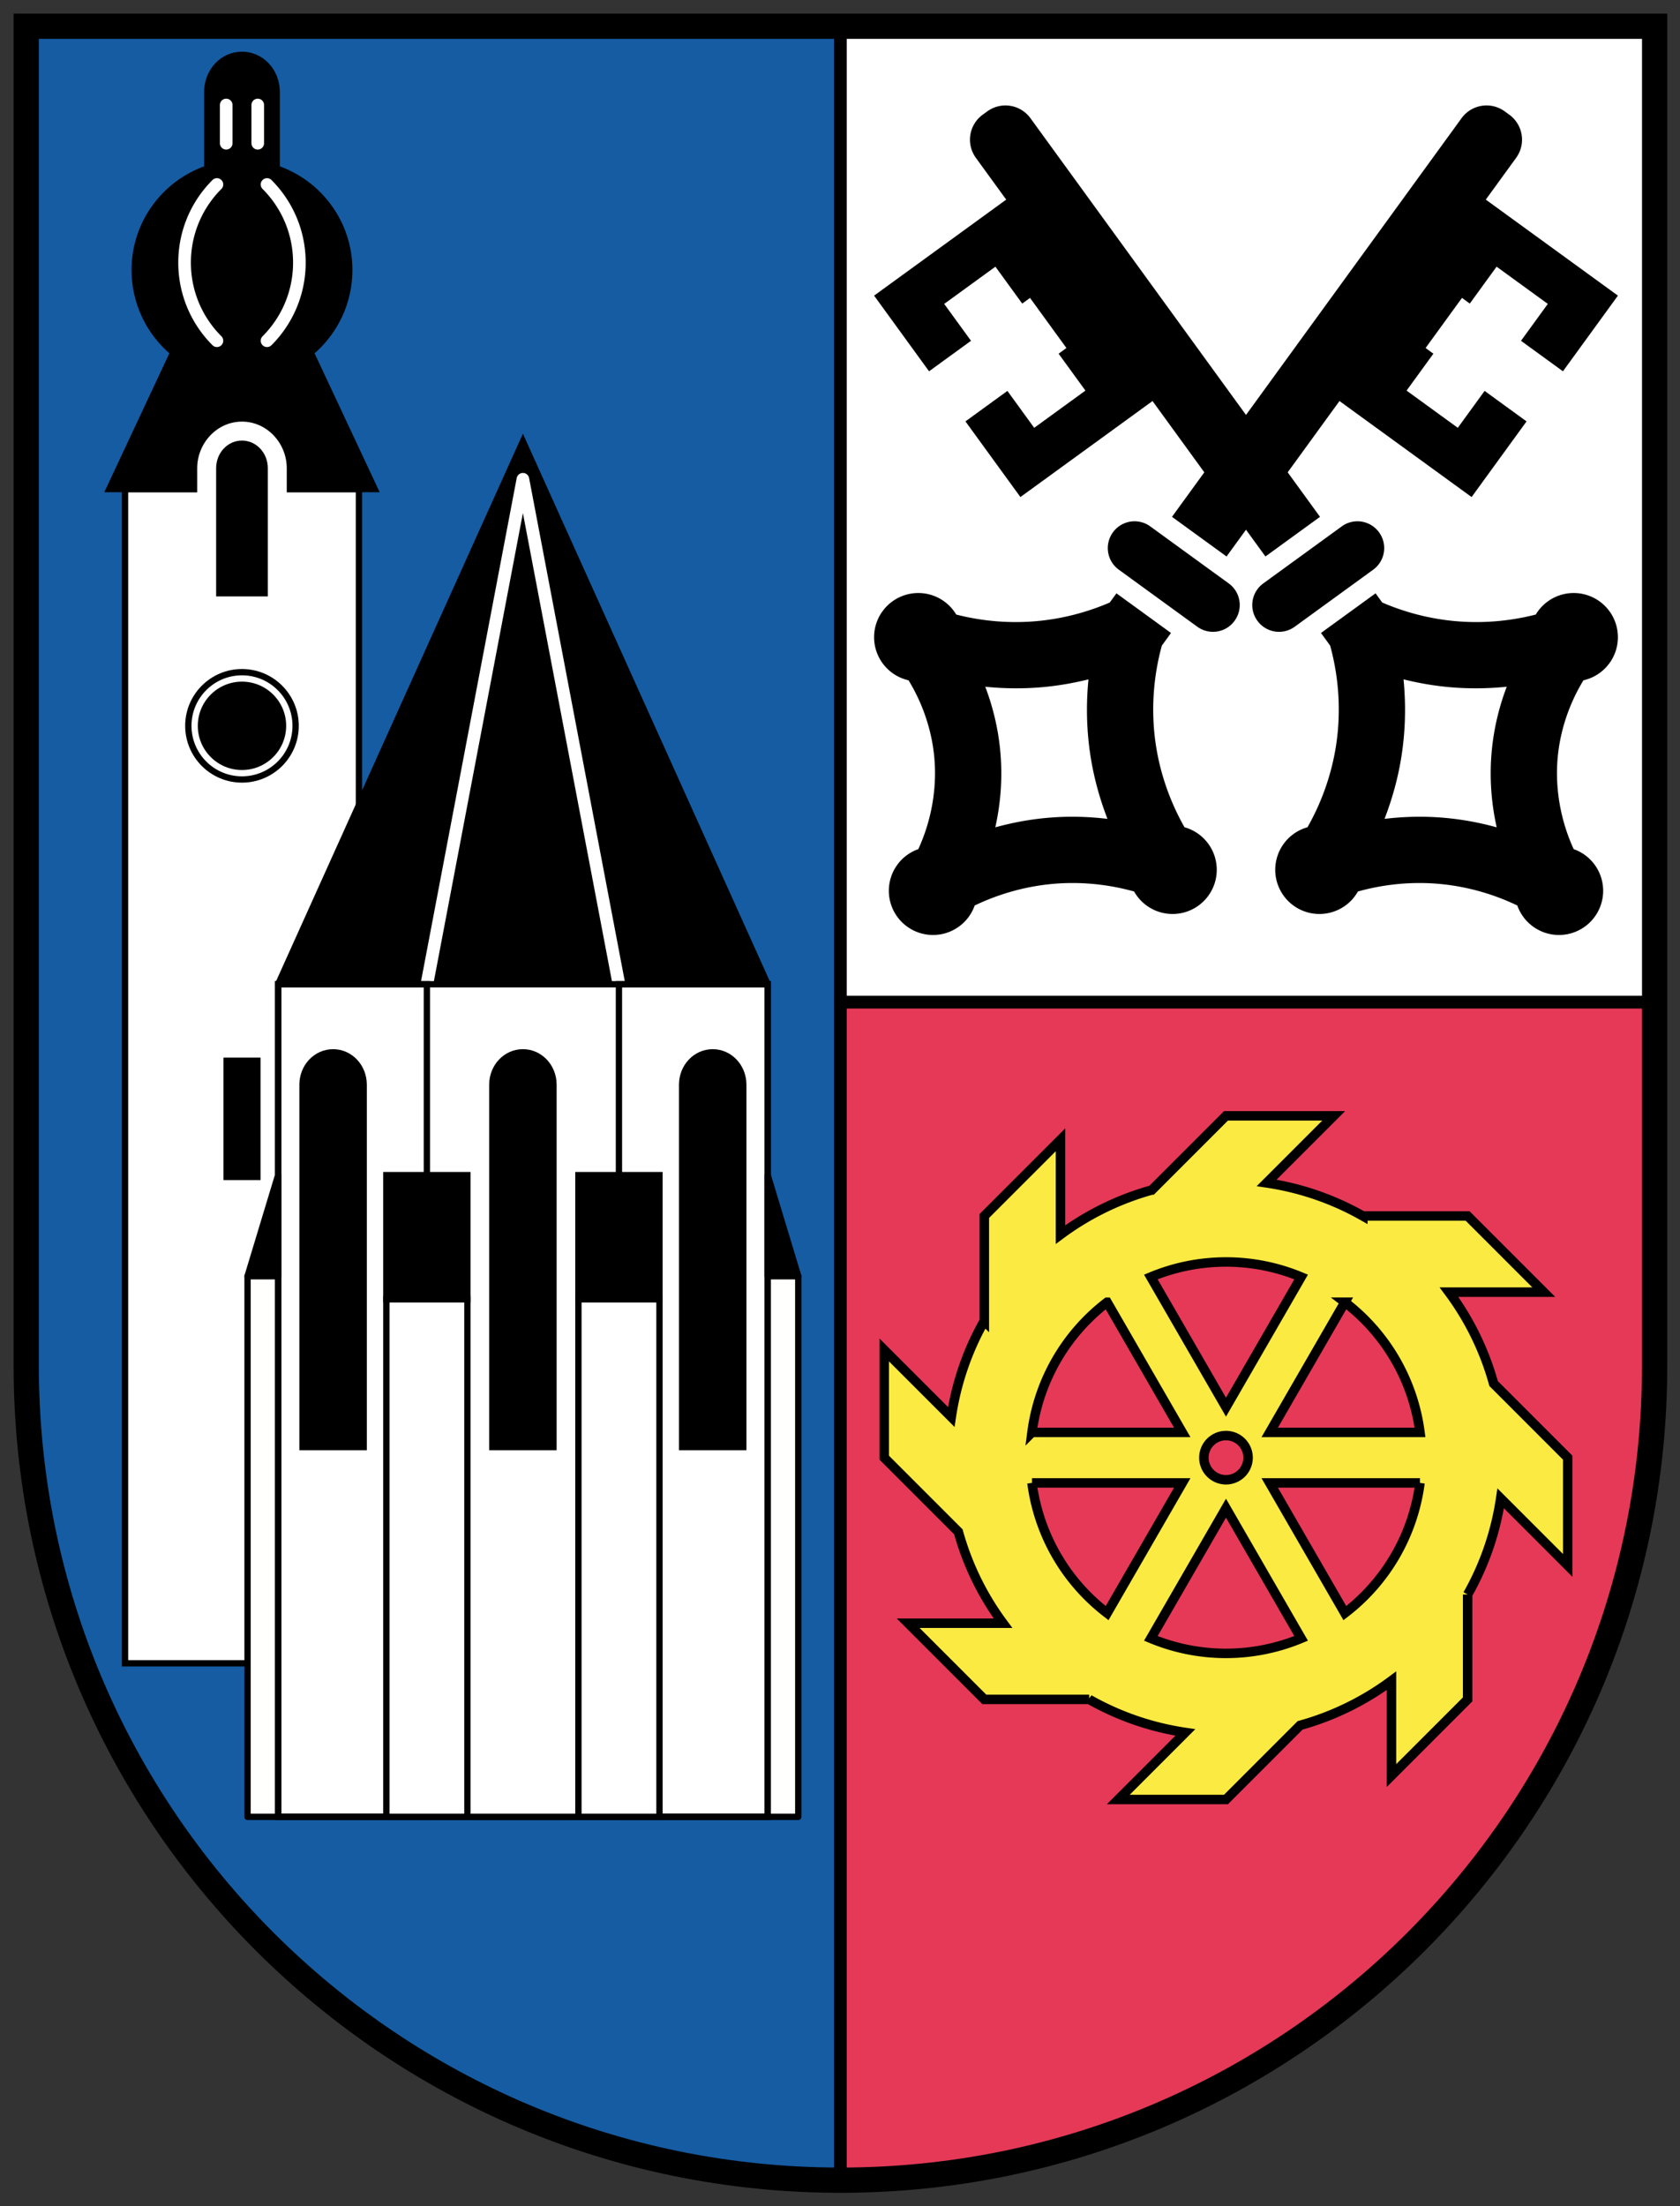
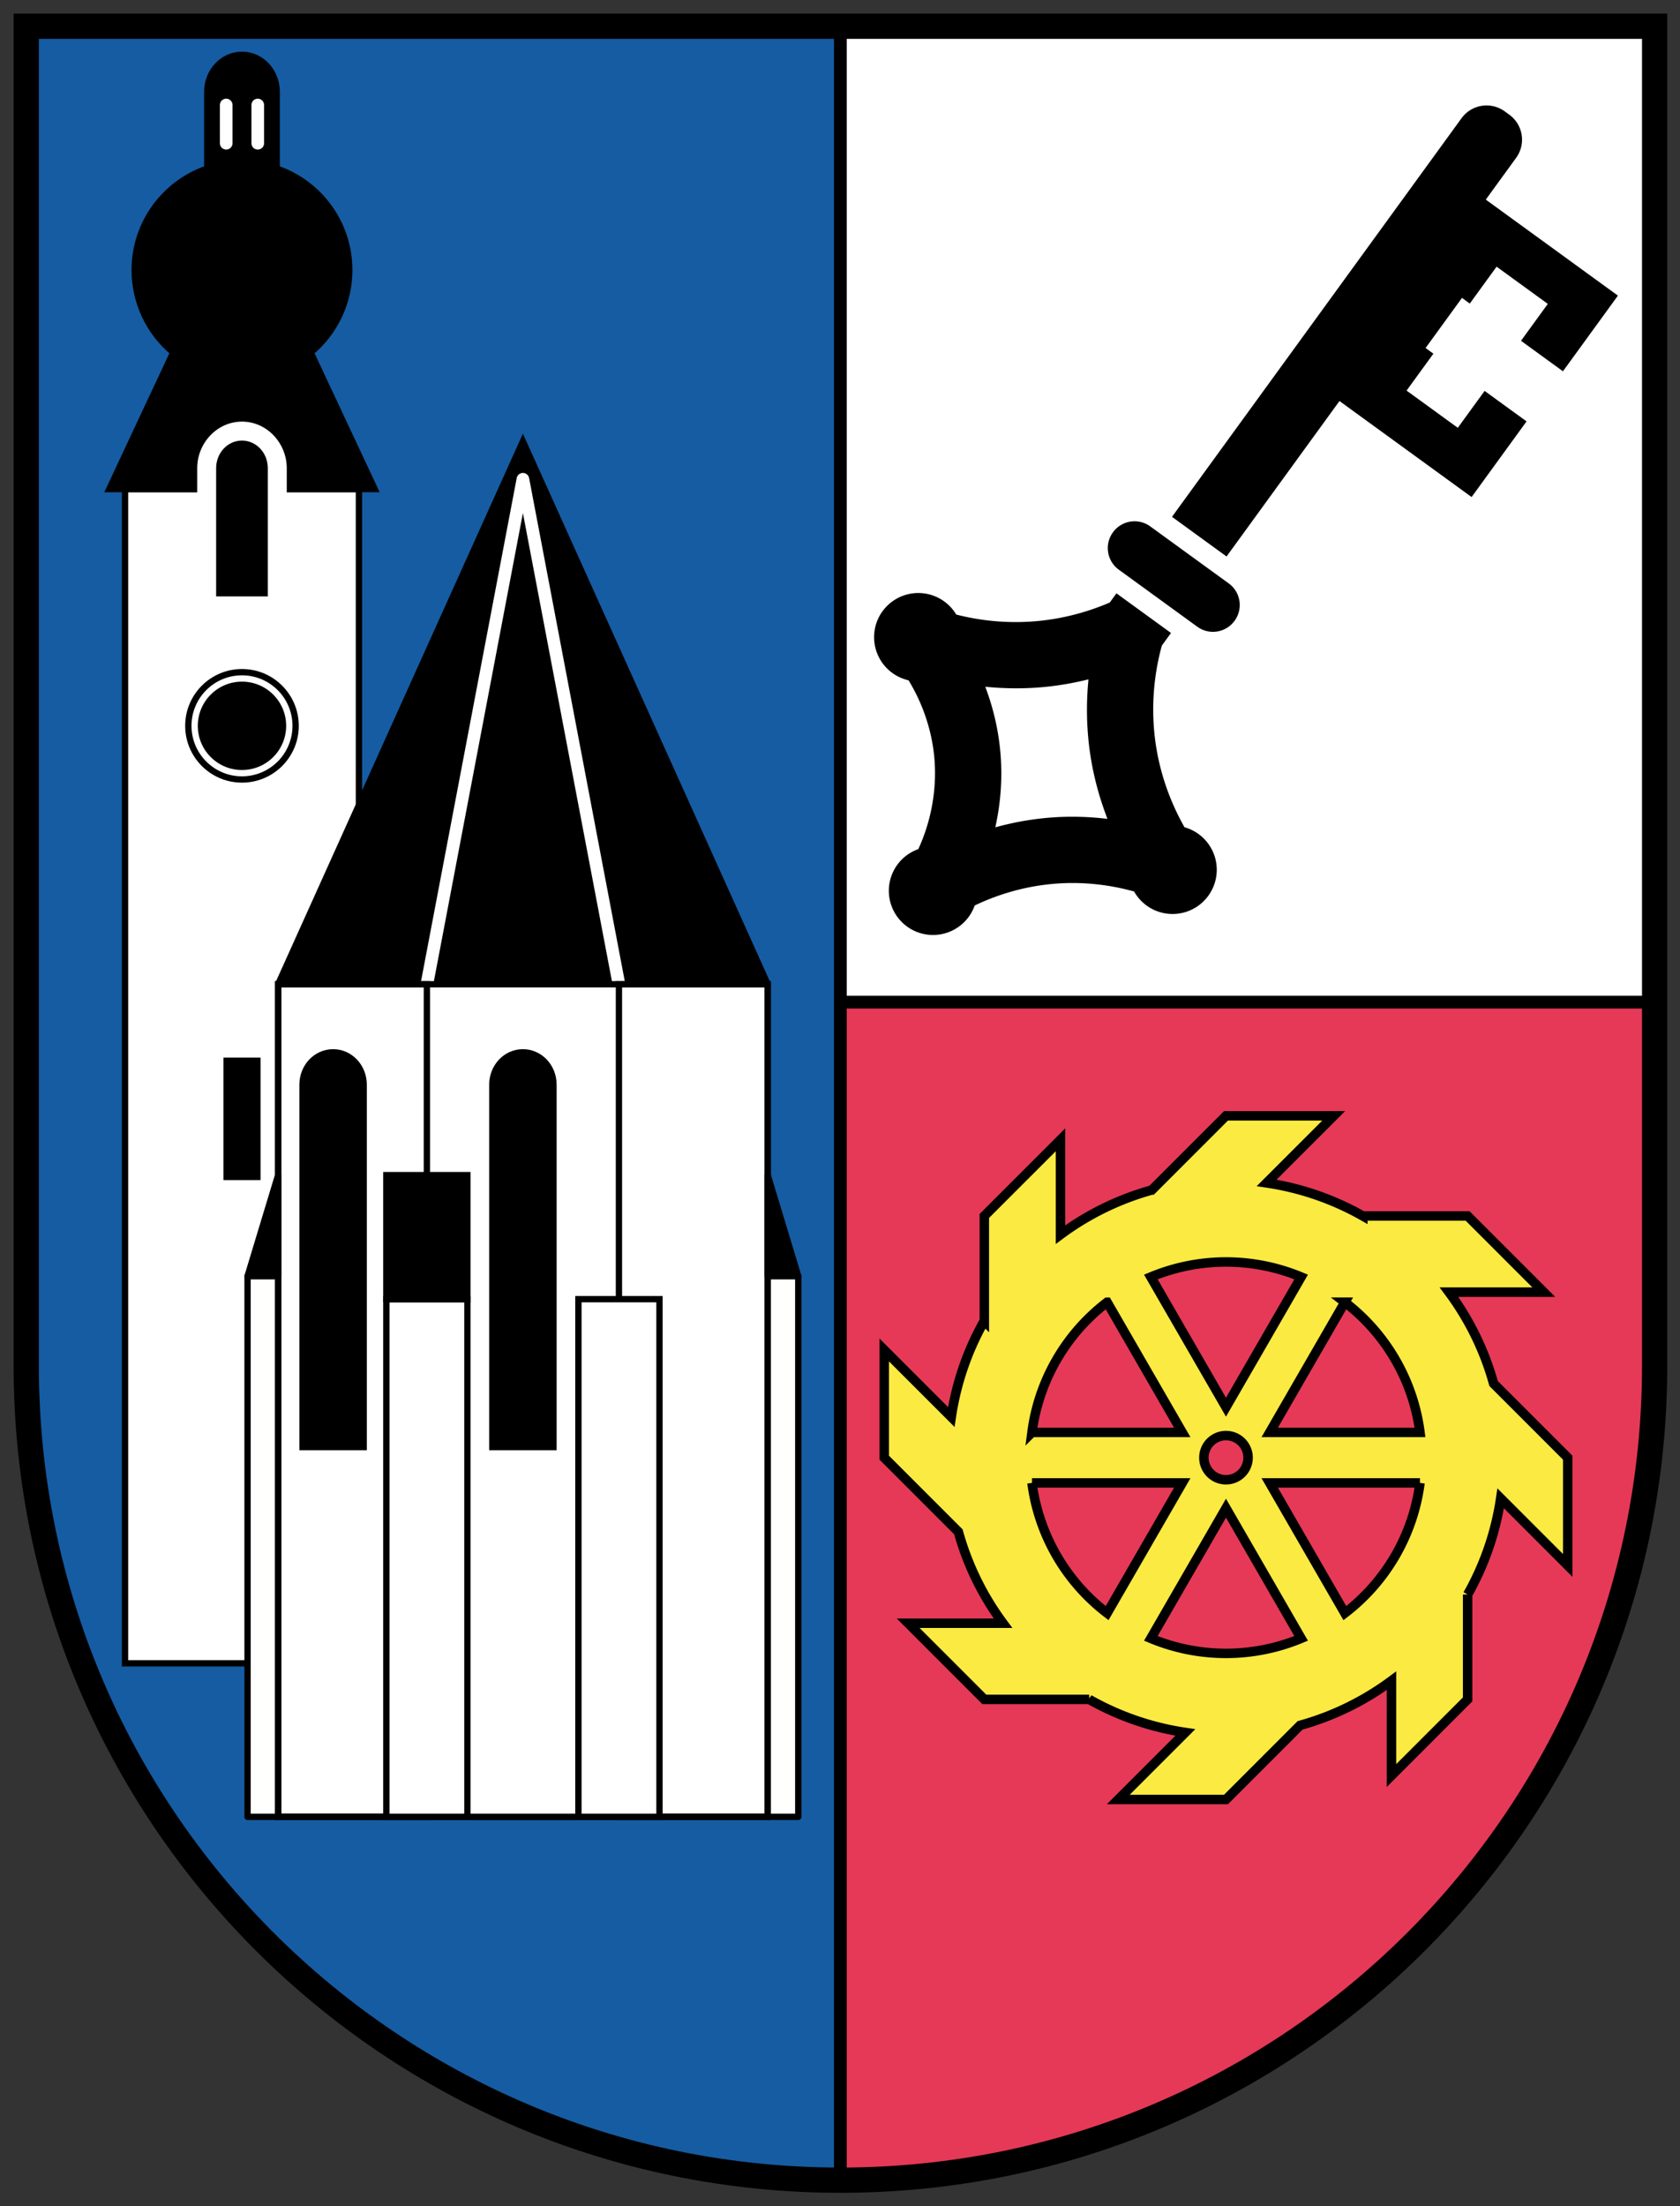
<svg xmlns="http://www.w3.org/2000/svg" xmlns:ns1="http://sodipodi.sourceforge.net/DTD/sodipodi-0.dtd" xmlns:ns2="http://www.inkscape.org/namespaces/inkscape" version="1.1" id="svg833" width="617" height="810" viewBox="0 0 617 810" ns1:docname="AUT_Tschagguns_COA.svg" ns2:version="1.0.1 (3bc2e813f5, 2020-09-07)">
  <rect x="0" y="0" width="617" height="810" fill="#333333" stroke="none" />
  <defs id="defs837">
    <ns2:path-effect effect="spiro" id="path-effect2062" is_visible="true" lpeversion="1" />
    <ns2:path-effect effect="spiro" id="path-effect2060" is_visible="true" lpeversion="1" />
    <ns2:path-effect effect="spiro" id="path-effect2058" is_visible="true" lpeversion="1" />
    <ns2:path-effect effect="spiro" id="path-effect2056" is_visible="true" lpeversion="1" />
    <ns2:path-effect effect="spiro" id="path-effect2038" is_visible="true" lpeversion="1" />
    <ns2:path-effect effect="spiro" id="path-effect2036" is_visible="true" lpeversion="1" />
    <ns2:path-effect effect="spiro" id="path-effect2034" is_visible="true" lpeversion="1" />
    <ns2:path-effect effect="spiro" id="path-effect2032" is_visible="true" lpeversion="1" />
    <ns2:path-effect effect="spiro" id="path-effect2014" is_visible="true" lpeversion="1" />
    <ns2:path-effect effect="spiro" id="path-effect2012" is_visible="true" lpeversion="1" />
    <ns2:path-effect effect="spiro" id="path-effect2010" is_visible="true" lpeversion="1" />
    <ns2:path-effect effect="spiro" id="path-effect2008" is_visible="true" lpeversion="1" />
    <ns2:path-effect effect="spiro" id="path-effect1990" is_visible="true" lpeversion="1" />
    <ns2:path-effect effect="spiro" id="path-effect1988" is_visible="true" lpeversion="1" />
    <ns2:path-effect effect="spiro" id="path-effect1986" is_visible="true" lpeversion="1" />
    <ns2:path-effect effect="spiro" id="path-effect1984" is_visible="true" lpeversion="1" />
    <ns2:path-effect effect="spiro" id="path-effect1966" is_visible="true" lpeversion="1" />
    <ns2:path-effect effect="spiro" id="path-effect1964" is_visible="true" lpeversion="1" />
    <ns2:path-effect effect="spiro" id="path-effect1962" is_visible="true" lpeversion="1" />
    <ns2:path-effect effect="spiro" id="path-effect1960" is_visible="true" lpeversion="1" />
    <ns2:path-effect effect="spiro" id="path-effect1942" is_visible="true" lpeversion="1" />
    <ns2:path-effect effect="spiro" id="path-effect1940" is_visible="true" lpeversion="1" />
    <ns2:path-effect effect="spiro" id="path-effect1938" is_visible="true" lpeversion="1" />
    <ns2:path-effect effect="spiro" id="path-effect1936" is_visible="true" lpeversion="1" />
    <ns2:path-effect effect="spiro" id="path-effect1912" is_visible="true" lpeversion="1" />
    <ns2:path-effect effect="spiro" id="path-effect1910" is_visible="true" lpeversion="1" />
    <ns2:path-effect effect="spiro" id="path-effect1908" is_visible="true" lpeversion="1" />
    <ns2:path-effect effect="spiro" id="path-effect1906" is_visible="true" lpeversion="1" />
    <ns2:path-effect effect="spiro" id="path-effect1872" is_visible="true" lpeversion="1" />
    <ns2:path-effect effect="spiro" id="path-effect1868" is_visible="true" lpeversion="1" />
    <ns2:path-effect effect="spiro" id="path-effect1864" is_visible="true" lpeversion="1" />
    <ns2:path-effect effect="spiro" id="path-effect1860" is_visible="true" lpeversion="1" />
    <ns2:path-effect effect="spiro" id="path-effect1841" is_visible="true" lpeversion="1" />
    <ns2:path-effect effect="spiro" id="path-effect1822" is_visible="true" lpeversion="1" />
    <ns2:path-effect effect="spiro" id="path-effect1814" is_visible="true" lpeversion="1" />
    <ns2:path-effect effect="spiro" id="path-effect1758" is_visible="true" lpeversion="1" />
    <ns2:path-effect effect="spiro" id="path-effect1739" is_visible="true" lpeversion="1" />
    <ns2:path-effect effect="spiro" id="path-effect1735" is_visible="true" lpeversion="1" />
    <ns2:path-effect effect="spiro" id="path-effect1733" is_visible="true" lpeversion="1" />
    <ns2:path-effect effect="spiro" id="path-effect1731" is_visible="true" lpeversion="1" />
    <ns2:path-effect effect="spiro" id="path-effect1702" is_visible="true" lpeversion="1" />
    <ns2:path-effect effect="spiro" id="path-effect1693" is_visible="true" lpeversion="1" />
    <ns2:path-effect effect="spiro" id="path-effect1674" is_visible="true" lpeversion="1" />
    <ns2:path-effect effect="spiro" id="path-effect1540" is_visible="true" lpeversion="1" />
    <ns2:path-effect effect="spiro" id="path-effect1536" is_visible="true" lpeversion="1" />
    <ns2:path-effect effect="spiro" id="path-effect1532" is_visible="true" lpeversion="1" />
    <ns2:path-effect effect="spiro" id="path-effect1528" is_visible="true" lpeversion="1" />
  </defs>
  <ns1:namedview pagecolor="#ffffff" bordercolor="#666666" borderopacity="1" objecttolerance="10" gridtolerance="10" guidetolerance="10" ns2:pageopacity="0" ns2:pageshadow="2" ns2:window-width="1920" ns2:window-height="1001" id="namedview835" showgrid="false" ns2:zoom="0.50000001" ns2:cx="243.43999" ns2:cy="306.87242" ns2:window-x="-9" ns2:window-y="-9" ns2:window-maximized="1" ns2:current-layer="g841" ns2:document-rotation="0" />
  <g ns2:groupmode="layer" ns2:label="Image" id="g841">
    <g id="Wappen" transform="matrix(2.318,0,0,2.318,-1.604,0.591)">
      <g id="Feld">
        <path id="Vorne" style="fill:#155ca3;fill-opacity:1;fill-rule:evenodd;stroke:#000000;stroke-width:2;stroke-linecap:butt;stroke-linejoin:miter;stroke-miterlimit:4;stroke-dasharray:none;stroke-opacity:1;paint-order:markers fill stroke" d="m 133.85,3.902 -129,3.3e-6 9.7e-6,212.191 c 4.6e-6,71.245 57.755,129 129,129 z" />
        <path id="Hinten oben" style="fill:#ffffff;fill-opacity:1;fill-rule:evenodd;stroke:#000000;stroke-width:2;stroke-linecap:butt;stroke-linejoin:miter;stroke-miterlimit:4;stroke-dasharray:none;stroke-opacity:1;paint-order:markers fill stroke" d="m 133.85,3.902 2e-5,154.598 129,2e-5 -10e-6,-154.598 z" />
        <path id="Hinten unten" style="fill:#e53957;fill-opacity:1;fill-rule:evenodd;stroke:#000000;stroke-width:2;stroke-linecap:butt;stroke-linejoin:miter;stroke-miterlimit:4;stroke-dasharray:none;stroke-opacity:1;paint-order:markers fill stroke" d="m 262.85,158.5 -129,-2e-5 -1e-5,186.594 c 71.245,-1e-5 129,-57.755 129,-129 z" />
      </g>
      <g id="Kirche">
        <path id="rect1126" style="fill:#ffffff;fill-opacity:1;fill-rule:evenodd;stroke:#000000;stroke-width:1;stroke-linecap:butt;stroke-linejoin:miter;stroke-miterlimit:4;stroke-dasharray:none;stroke-opacity:1;paint-order:markers fill stroke" d="m 20.5,77.219 h 37.062 l -1e-5,186 -37.062,3e-5 z" ns1:nodetypes="ccccc" />
        <path id="path1129-8" style="fill:#000000;fill-opacity:1;stroke:#000000;stroke-width:1;stroke-linecap:butt;stroke-linejoin:miter;stroke-miterlimit:4;stroke-dasharray:none;stroke-opacity:1" d="m 39.031,8.426 c -3.047,-4.6e-6 -5.5,2.621 -5.5,5.877 l 10e-7,12.146 c -6.686,2.288 -11.5,8.611 -11.5,16.072 1.47e-4,5.043 2.239,9.825 6.111,13.055 L 17.999,77.219 60.062,77.219 49.919,55.578 c 3.873,-3.23 6.112,-8.013 6.111,-13.057 3e-6,-7.461 -4.814,-13.784 -11.5,-16.072 l 6e-6,-12.146 c -1.7e-5,-3.256 -2.453,-5.877 -5.5,-5.877 z" />
        <path style="color:#000000;font-style:normal;font-variant:normal;font-weight:normal;font-stretch:normal;font-size:medium;line-height:normal;font-family:sans-serif;font-variant-ligatures:normal;font-variant-position:normal;font-variant-caps:normal;font-variant-numeric:normal;font-variant-alternates:normal;font-variant-east-asian:normal;font-feature-settings:normal;font-variation-settings:normal;text-indent:0;text-align:start;text-decoration:none;text-decoration-line:none;text-decoration-style:solid;text-decoration-color:#000000;letter-spacing:normal;word-spacing:normal;text-transform:none;writing-mode:lr-tb;direction:ltr;text-orientation:mixed;dominant-baseline:auto;baseline-shift:baseline;text-anchor:start;white-space:normal;shape-padding:0;shape-margin:0;inline-size:0;clip-rule:nonzero;display:inline;overflow:visible;visibility:visible;isolation:auto;mix-blend-mode:normal;color-interpolation:sRGB;color-interpolation-filters:linearRGB;solid-color:#000000;solid-opacity:1;vector-effect:none;fill:#ffffff;fill-opacity:1;fill-rule:evenodd;stroke:none;stroke-width:6;stroke-linecap:butt;stroke-linejoin:miter;stroke-miterlimit:4;stroke-dasharray:none;stroke-dashoffset:0;stroke-opacity:1;paint-order:stroke fill markers;color-rendering:auto;image-rendering:auto;shape-rendering:auto;text-rendering:auto;enable-background:accumulate;stop-color:#000000" d="m 39.031,66.531 c -3.989,-1.8e-5 -7.094,3.445 -7.094,7.375 v 23.312 H 46.125 v -23.312 c 3.7e-5,-3.93 -3.105,-7.375 -7.094,-7.375 z" id="path2154" ns1:nodetypes="cccccc" />
        <path style="color:#000000;font-style:normal;font-variant:normal;font-weight:normal;font-stretch:normal;font-size:medium;line-height:normal;font-family:sans-serif;font-variant-ligatures:normal;font-variant-position:normal;font-variant-caps:normal;font-variant-numeric:normal;font-variant-alternates:normal;font-variant-east-asian:normal;font-feature-settings:normal;font-variation-settings:normal;text-indent:0;text-align:start;text-decoration:none;text-decoration-line:none;text-decoration-style:solid;text-decoration-color:#000000;letter-spacing:normal;word-spacing:normal;text-transform:none;writing-mode:lr-tb;direction:ltr;text-orientation:mixed;dominant-baseline:auto;baseline-shift:baseline;text-anchor:start;white-space:normal;shape-padding:0;shape-margin:0;inline-size:0;clip-rule:nonzero;display:inline;overflow:visible;visibility:visible;isolation:auto;mix-blend-mode:normal;color-interpolation:sRGB;color-interpolation-filters:linearRGB;solid-color:#000000;solid-opacity:1;vector-effect:none;fill:#000000;fill-opacity:1;fill-rule:evenodd;stroke:none;stroke-width:6;stroke-linecap:butt;stroke-linejoin:miter;stroke-miterlimit:4;stroke-dasharray:none;stroke-dashoffset:0;stroke-opacity:1;paint-order:stroke fill markers;color-rendering:auto;image-rendering:auto;shape-rendering:auto;text-rendering:auto;enable-background:accumulate;stop-color:#000000" d="m 39.031,69.531 c -2.268,-1e-5 -4.094,1.951 -4.094,4.375 l -1.7e-5,20.313 8.188,-6e-6 -1.1e-5,-20.312 c 2.3e-5,-2.424 -1.826,-4.375 -4.094,-4.375 z" id="path2156" />
        <rect style="fill:#000000;fill-opacity:1;fill-rule:evenodd;stroke:none;stroke-width:9.5;stroke-linecap:butt;stroke-linejoin:miter;stroke-miterlimit:4;stroke-dasharray:none;stroke-opacity:1;paint-order:markers fill stroke" id="rect1226" width="5.878" height="19.401" x="36.092" y="167.273" />
-         <path id="path1249" style="color:#000000;font-style:normal;font-variant:normal;font-weight:normal;font-stretch:normal;font-size:medium;line-height:normal;font-family:sans-serif;font-variant-ligatures:normal;font-variant-position:normal;font-variant-caps:normal;font-variant-numeric:normal;font-variant-alternates:normal;font-variant-east-asian:normal;font-feature-settings:normal;font-variation-settings:normal;text-indent:0;text-align:start;text-decoration:none;text-decoration-line:none;text-decoration-style:solid;text-decoration-color:#000000;letter-spacing:normal;word-spacing:normal;text-transform:none;writing-mode:lr-tb;direction:ltr;text-orientation:mixed;dominant-baseline:auto;baseline-shift:baseline;text-anchor:start;white-space:normal;shape-padding:0;shape-margin:0;inline-size:0;clip-rule:nonzero;display:inline;overflow:visible;visibility:visible;isolation:auto;mix-blend-mode:normal;color-interpolation:sRGB;color-interpolation-filters:linearRGB;solid-color:#000000;solid-opacity:1;vector-effect:none;fill:#ffffff;fill-opacity:1;fill-rule:evenodd;stroke:none;stroke-width:2;stroke-linecap:butt;stroke-linejoin:miter;stroke-miterlimit:4;stroke-dasharray:none;stroke-dashoffset:0;stroke-opacity:1;paint-order:markers fill stroke;color-rendering:auto;image-rendering:auto;shape-rendering:auto;text-rendering:auto;enable-background:accumulate;stop-color:#000000" d="m 35.091,27.969 a 1,1 0 0 0 -0.084,0.002 1,1 0 0 0 -0.652,0.291 c -3.347,3.347 -5.418,7.979 -5.418,13.082 -6e-6,5.103 2.071,9.735 5.418,13.082 a 1,1 0 0 0 1.414,2.6e-5 1,1 0 0 0 1.4e-5,-1.414 c -2.987,-2.987 -4.832,-7.106 -4.832,-11.668 -3e-6,-4.562 1.845,-8.681 4.832,-11.668 a 1,1 0 0 0 -4.9e-5,-1.414 1,1 0 0 0 -0.678,-0.293 z m 7.938,-1.1e-5 a 1,1 0 0 0 -0.086,0.002 1,1 0 0 0 -0.65,0.291 1,1 0 0 0 -1.9e-5,1.414 c 2.987,2.987 4.832,7.106 4.832,11.668 -2.1e-5,4.562 -1.845,8.681 -4.832,11.668 a 1,1 0 0 0 1.2e-5,1.414 1,1 0 0 0 1.414,4e-6 c 3.347,-3.347 5.418,-7.979 5.418,-13.082 6e-6,-5.103 -2.071,-9.735 -5.418,-13.082 a 1,1 0 0 0 -0.678,-0.293 z" />
        <path style="fill:none;stroke:#ffffff;stroke-width:2;stroke-linecap:round;stroke-linejoin:miter;stroke-miterlimit:4;stroke-dasharray:none;stroke-opacity:1" d="m 41.53,16.375 -1.2e-5,6.063" id="path1272" ns1:nodetypes="cc" />
        <path style="fill:none;stroke:#ffffff;stroke-width:2;stroke-linecap:round;stroke-linejoin:miter;stroke-miterlimit:4;stroke-dasharray:none;stroke-opacity:1" d="m 36.53,16.375 9e-6,6.062" id="path1272-4" ns1:nodetypes="cc" />
        <circle style="fill:#000000;fill-opacity:1;fill-rule:evenodd;stroke:none;stroke-width:1;stroke-linecap:butt;stroke-linejoin:miter;stroke-miterlimit:4;stroke-dasharray:none;stroke-opacity:1;paint-order:markers fill stroke" id="path1315" cx="39.031" cy="114.719" r="9" />
        <circle style="fill:none;fill-opacity:1;fill-rule:evenodd;stroke:#ffffff;stroke-width:1;stroke-linecap:butt;stroke-linejoin:miter;stroke-miterlimit:4;stroke-dasharray:none;stroke-opacity:1;paint-order:markers fill stroke" id="path1315-3" cx="39.031" cy="114.719" r="7.5" />
        <path id="rect879" style="fill:#000000;fill-opacity:1;fill-rule:evenodd;stroke:#000000;stroke-width:1;stroke-linecap:butt;stroke-linejoin:miter;stroke-miterlimit:4;stroke-dasharray:none;stroke-opacity:1;paint-order:markers fill stroke" d="m 44.756,155.659 38.785,-86 38.785,86 -1e-5,131.88 -77.57,-2e-5 z" ns1:nodetypes="cccccc" />
        <path style="fill:none;stroke:#ffffff;stroke-width:2;stroke-linecap:butt;stroke-linejoin:round;stroke-miterlimit:4;stroke-dasharray:none;stroke-opacity:1" d="M 98.756,155.659 83.541,75.659 68.326,155.659" id="path1023" ns1:nodetypes="ccc" />
        <path id="rect912-0-8-6" style="fill:#fffffe;fill-opacity:1;fill-rule:evenodd;stroke:#000000;stroke-width:1;stroke-linecap:butt;stroke-linejoin:round;stroke-miterlimit:4;stroke-dasharray:none;stroke-opacity:1;paint-order:markers fill stroke" d="m 127.168,201.889 -87.254,1e-5 7e-6,85.65 87.254,-1e-5 z" ns1:nodetypes="ccccc" />
        <path id="rect879-9" style="fill:#ffffff;fill-opacity:1;fill-rule:evenodd;stroke:#000000;stroke-width:1;stroke-linecap:butt;stroke-linejoin:miter;stroke-miterlimit:4;stroke-dasharray:none;stroke-opacity:1;paint-order:markers fill stroke" d="m 44.756,155.659 77.57,2e-5 -1e-5,131.88 -77.57,-2e-5 z" ns1:nodetypes="ccccc" />
        <path id="rect879-4-1" style="fill:none;fill-opacity:1;fill-rule:evenodd;stroke:#000000;stroke-width:1;stroke-linecap:butt;stroke-linejoin:miter;stroke-miterlimit:4;stroke-dasharray:none;stroke-opacity:1;paint-order:markers fill stroke" d="m 122.326,155.659 -23.57,-4e-5 5e-6,131.88 23.57,2e-5 z" ns1:nodetypes="ccccc" />
-         <path id="path1122" style="fill:#000000;fill-opacity:1;fill-rule:evenodd;stroke:#000000;stroke-width:2.5;stroke-linecap:butt;stroke-linejoin:miter;stroke-miterlimit:4;stroke-dasharray:none;stroke-opacity:1;paint-order:markers fill stroke" d="m 113.613,167.188 c -2.268,-4e-5 -4.094,1.951 -4.094,4.375 l -2e-5,56.656 h 8.188 l -1e-5,-56.656 c 0,-2.424 -1.826,-4.375 -4.094,-4.375 z" />
        <path id="rect879-4" style="fill:none;fill-opacity:1;fill-rule:evenodd;stroke:#000000;stroke-width:1;stroke-linecap:butt;stroke-linejoin:miter;stroke-miterlimit:4;stroke-dasharray:none;stroke-opacity:1;paint-order:markers fill stroke" d="m 44.756,155.659 23.57,2e-5 -8e-6,131.88 -23.57,-1e-5 z" ns1:nodetypes="ccccc" />
        <path id="rect912" style="fill:#ffffff;fill-opacity:1;fill-rule:evenodd;stroke:#000000;stroke-width:1;stroke-linecap:butt;stroke-linejoin:miter;stroke-miterlimit:4;stroke-dasharray:none;stroke-opacity:1;paint-order:markers fill stroke" d="m 92.335,205.539 h 12.842 l 1e-5,82 -12.842,-3e-5 z" ns1:nodetypes="ccccc" />
        <path id="rect912-0" style="fill:#ffffff;fill-opacity:1;fill-rule:evenodd;stroke:#000000;stroke-width:1;stroke-linecap:butt;stroke-linejoin:miter;stroke-miterlimit:4;stroke-dasharray:none;stroke-opacity:1;paint-order:markers fill stroke" d="m 61.905,205.539 h 12.842 l 1.1e-5,82 -12.842,-2e-5 z" ns1:nodetypes="ccccc" />
-         <path id="rect912-0-5" style="fill:#000000;fill-opacity:1;fill-rule:evenodd;stroke:#000000;stroke-width:1;stroke-linecap:butt;stroke-linejoin:miter;stroke-miterlimit:4;stroke-dasharray:none;stroke-opacity:1;paint-order:markers fill stroke" d="m 92.335,185.888 12.842,2e-5 2e-5,19.651 H 92.335 Z" ns1:nodetypes="ccccc" />
        <path id="rect912-0-5-2" style="fill:#000000;fill-opacity:1;fill-rule:evenodd;stroke:#000000;stroke-width:1;stroke-linecap:butt;stroke-linejoin:miter;stroke-miterlimit:4;stroke-dasharray:none;stroke-opacity:1;paint-order:markers fill stroke" d="m 61.905,185.888 12.842,-2e-5 -2e-6,19.651 -12.842,1e-5 z" ns1:nodetypes="ccccc" />
        <path id="path992" style="fill:#000000;fill-opacity:1;fill-rule:evenodd;stroke:#000000;stroke-width:1;stroke-linecap:butt;stroke-linejoin:round;stroke-miterlimit:4;stroke-dasharray:none;stroke-opacity:1;paint-order:markers fill stroke" d="m 44.756,185.889 -4.842,16 h 4.842 z m 77.57,2e-5 -2e-5,16 4.842,-2e-5 z" />
        <path id="path1114" style="fill:#000000;fill-opacity:1;fill-rule:evenodd;stroke:#000000;stroke-width:2.5;stroke-linecap:butt;stroke-linejoin:miter;stroke-miterlimit:4;stroke-dasharray:none;stroke-opacity:1;paint-order:markers fill stroke" d="m 53.469,167.188 c -2.268,-3e-5 -4.094,1.951 -4.094,4.375 l -5e-6,56.656 8.187,-2e-5 1.8e-5,-56.656 c -2.5e-5,-2.424 -1.826,-4.375 -4.094,-4.375 z" />
        <path id="path1118" style="fill:#000000;fill-opacity:1;fill-rule:evenodd;stroke:#000000;stroke-width:2.5;stroke-linecap:butt;stroke-linejoin:miter;stroke-miterlimit:4;stroke-dasharray:none;stroke-opacity:1;paint-order:markers fill stroke" d="m 83.541,167.187 c -2.268,-1e-5 -4.094,1.951 -4.094,4.375 l 5e-6,56.656 8.187,1e-5 -2.6e-5,-56.656 c 3.1e-5,-2.424 -1.826,-4.375 -4.094,-4.375 z" />
      </g>
      <g id="Schlüsseln">
-         <path id="Vorderer Schlüssel" style="opacity:1;fill:#000000;fill-opacity:1;fill-rule:evenodd;stroke:none;stroke-width:1.333;stroke-linecap:round;stroke-linejoin:round" d="m 255.749,96.641 a 7,7 0 0 1 -1.604,9.702 7,7 0 0 1 -2.573,1.164 c -2.24,3.671 -3.666,7.873 -4.072,12.13 -0.471,4.942 0.439,10.072 2.524,14.612 a 7,7 0 0 1 3.334,2.486 7,7 0 0 1 -1.549,9.778 7,7 0 0 1 -9.778,-1.549 7,7 0 0 1 -0.937,-1.784 c -4.134,-1.984 -8.66,-3.191 -13.222,-3.488 -4.034,-0.263 -8.132,0.178 -12.036,1.271 a 7,7 0 0 1 -1.981,2.224 7,7 0 0 1 -9.778,-1.549 7,7 0 0 1 1.549,-9.778 7,7 0 0 1 2.224,-1.075 c 2.259,-3.977 3.809,-8.373 4.514,-12.881 0.824,-5.272 0.493,-10.747 -0.924,-15.895 l -1.451,-1.997 8.646,-6.282 1.057,1.455 c 3.671,1.587 7.607,2.593 11.587,2.95 4.253,0.382 8.593,0.019 12.74,-1.043 a 7,7 0 0 1 1.895,-2.074 7,7 0 0 1 9.778,1.549 7,7 0 0 1 0.055,0.076 z m -16.333,11.888 c -3.011,0.301 -6.05,0.335 -9.072,0.064 -2.456,-0.22 -4.888,-0.641 -7.277,-1.234 0.396,4.046 0.303,8.138 -0.326,12.165 -0.531,3.402 -1.448,6.729 -2.685,9.932 2.816,-0.336 5.663,-0.427 8.501,-0.242 3.141,0.205 6.246,0.749 9.27,1.582 -0.889,-3.969 -1.168,-8.075 -0.779,-12.154 0.331,-3.47 1.136,-6.873 2.368,-10.112 z M 219.191,84.071 c 1.38,1.899 0.962,4.54 -0.938,5.92 l -1.526,1.109 -8.646,6.282 -2.25,1.635 c -1.899,1.38 -4.539,0.961 -5.918,-0.939 -1.38,-1.899 -0.963,-4.539 0.936,-5.919 l 2.25,-1.635 8.646,-6.282 1.526,-1.109 c 1.899,-1.38 4.54,-0.962 5.92,0.938 z m -9.357,-2.458 -8.646,6.282 -17.891,-24.624 -20.933,15.209 -8.707,-11.984 6.646,-4.829 4.248,5.846 8.115,-5.896 -4.248,-5.846 1.237,-0.899 -5.766,-7.937 -1.237,0.899 -4.248,-5.846 -8.115,5.896 4.248,5.846 -6.646,4.829 -8.708,-11.985 20.933,-15.209 -4.8,-6.606 c -1.598,-2.199 -1.114,-5.255 1.085,-6.853 l 0.708,-0.514 c 2.199,-1.598 5.255,-1.114 6.853,1.085 z" />
        <path id="Hinterer Schlüssel" style="opacity:1;fill:#000000;fill-opacity:1;fill-rule:evenodd;stroke:none;stroke-width:1.333;stroke-linecap:round;stroke-linejoin:round" d="m 140.465,96.641 a 7,7 0 0 0 1.604,9.702 7,7 0 0 0 2.573,1.164 c 2.24,3.671 3.666,7.873 4.072,12.13 0.471,4.942 -0.439,10.072 -2.524,14.612 a 7,7 0 0 0 -3.334,2.486 7,7 0 0 0 1.549,9.778 7,7 0 0 0 9.778,-1.549 7,7 0 0 0 0.937,-1.784 c 4.134,-1.984 8.66,-3.191 13.222,-3.488 4.034,-0.263 8.132,0.178 12.036,1.271 a 7,7 0 0 0 1.981,2.224 7,7 0 0 0 9.778,-1.549 7,7 0 0 0 -1.549,-9.778 7,7 0 0 0 -2.224,-1.075 c -2.259,-3.977 -3.809,-8.373 -4.514,-12.881 -0.824,-5.272 -0.493,-10.747 0.924,-15.895 l 1.451,-1.997 -8.646,-6.282 -1.057,1.455 c -3.671,1.587 -7.607,2.593 -11.587,2.95 -4.253,0.382 -8.593,0.019 -12.74,-1.043 a 7,7 0 0 0 -1.895,-2.074 7,7 0 0 0 -9.778,1.549 7,7 0 0 0 -0.055,0.076 z m 16.333,11.888 c 3.011,0.301 6.05,0.335 9.072,0.064 2.456,-0.22 4.888,-0.641 7.277,-1.234 -0.396,4.046 -0.303,8.138 0.326,12.165 0.531,3.402 1.448,6.729 2.685,9.932 -2.816,-0.336 -5.663,-0.427 -8.501,-0.242 -3.141,0.205 -6.246,0.749 -9.27,1.582 0.889,-3.969 1.168,-8.075 0.779,-12.154 -0.331,-3.47 -1.136,-6.873 -2.368,-10.112 z m 20.226,-24.459 c -1.38,1.899 -0.962,4.54 0.938,5.92 l 1.526,1.109 8.646,6.282 2.25,1.635 c 1.899,1.38 4.539,0.961 5.918,-0.939 1.38,-1.899 0.963,-4.539 -0.936,-5.919 l -2.25,-1.635 -8.646,-6.282 -1.526,-1.109 c -1.899,-1.38 -4.54,-0.962 -5.92,0.938 z m 9.357,-2.458 8.646,6.282 17.891,-24.624 20.933,15.209 8.707,-11.984 -6.646,-4.829 -4.248,5.846 -8.115,-5.896 4.248,-5.846 -1.237,-0.899 5.766,-7.937 1.237,0.899 4.248,-5.846 8.115,5.896 -4.248,5.846 6.646,4.829 8.708,-11.985 -20.933,-15.209 4.8,-6.606 c 1.598,-2.199 1.114,-5.255 -1.085,-6.853 l -0.708,-0.514 c -2.199,-1.598 -5.255,-1.114 -6.853,1.085 z" />
      </g>
      <path id="Mühlrad" style="color:#000000;font-style:normal;font-variant:normal;font-weight:normal;font-stretch:normal;font-size:medium;line-height:normal;font-family:sans-serif;font-variant-ligatures:normal;font-variant-position:normal;font-variant-caps:normal;font-variant-numeric:normal;font-variant-alternates:normal;font-variant-east-asian:normal;font-feature-settings:normal;font-variation-settings:normal;text-indent:0;text-align:start;text-decoration:none;text-decoration-line:none;text-decoration-style:solid;text-decoration-color:#000000;letter-spacing:normal;word-spacing:normal;text-transform:none;writing-mode:lr-tb;direction:ltr;text-orientation:mixed;dominant-baseline:auto;baseline-shift:baseline;text-anchor:start;white-space:normal;shape-padding:0;shape-margin:0;inline-size:0;clip-rule:nonzero;display:inline;overflow:visible;visibility:visible;opacity:1;isolation:auto;mix-blend-mode:normal;color-interpolation:sRGB;color-interpolation-filters:linearRGB;solid-color:#000000;solid-opacity:1;vector-effect:none;fill:#faea42;fill-opacity:1;fill-rule:nonzero;stroke:#000000;stroke-width:1.5;stroke-linecap:butt;stroke-linejoin:miter;stroke-miterlimit:4;stroke-dasharray:none;stroke-dashoffset:0;stroke-opacity:1;color-rendering:auto;image-rendering:auto;shape-rendering:auto;text-rendering:auto;enable-background:accumulate;stop-color:#000000;stop-opacity:1" d="m 194.936,176.5 -11.744,11.744 a 44,44 0 0 0 -14.477,7.07 v -15.021 l -12.068,12.066 v 16.609 a 44,44 0 0 0 -5.236,15.234 l -10.623,-10.621 v 17.064 l 11.746,11.746 a 44,44 0 0 0 7.072,14.477 h -15.025 l 12.066,12.066 h 16.611 a 44,44 0 0 0 15.236,5.236 l -10.623,10.623 h 17.064 l 11.746,-11.746 a 44,44 0 0 0 14.475,-7.07 v 15.023 l 12.066,-12.066 v -16.609 a 44,44 0 0 0 5.238,-15.236 l 10.621,10.623 v -17.066 l -11.744,-11.744 a 44,44 0 0 0 -7.07,-14.477 h 15.021 l -12.066,-12.066 h -16.607 a 44,44 0 0 0 -15.236,-5.238 L 212,176.5 Z m -0.047,23.146 a 31,31 0 0 1 0.043,0 31,31 0 0 1 0.004,0 31,31 0 0 1 11.906,2.377 l -11.906,20.623 -11.906,-20.621 a 31,31 0 0 1 11.859,-2.379 z m 18.881,6.377 a 31,31 0 0 1 11.906,20.623 h -23.812 z m -37.668,0.002 11.904,20.621 h -23.811 a 31,31 0 0 1 11.906,-20.621 z m 18.834,21.121 a 3.5,3.5 0 0 1 3.5,3.5 3.5,3.5 0 0 1 -3.5,3.5 3.5,3.5 0 0 1 -3.5,-3.5 3.5,3.5 0 0 1 3.5,-3.5 z m -30.74,7.5 h 23.811 l -11.904,20.621 a 31,31 0 0 1 -11.906,-20.621 z m 37.668,0 h 23.812 a 31,31 0 0 1 -11.908,20.623 z m -6.928,4 11.904,20.621 a 31,31 0 0 1 -11.904,2.379 31,31 0 0 1 -11.906,-2.377 z" />
      <path id="Rahmen" style="fill:none;fill-opacity:1;fill-rule:evenodd;stroke:#000000;stroke-width:4;stroke-linecap:butt;stroke-linejoin:miter;stroke-miterlimit:4;stroke-dasharray:none;stroke-opacity:1;paint-order:markers fill stroke" d="m 4.85,3.902 9.7e-6,212.191 c 7.4e-6,71.245 57.756,129 129,129 71.245,-1e-5 129,-57.756 129,-129 l 2e-5,-212.191 z" />
    </g>
  </g>
</svg>